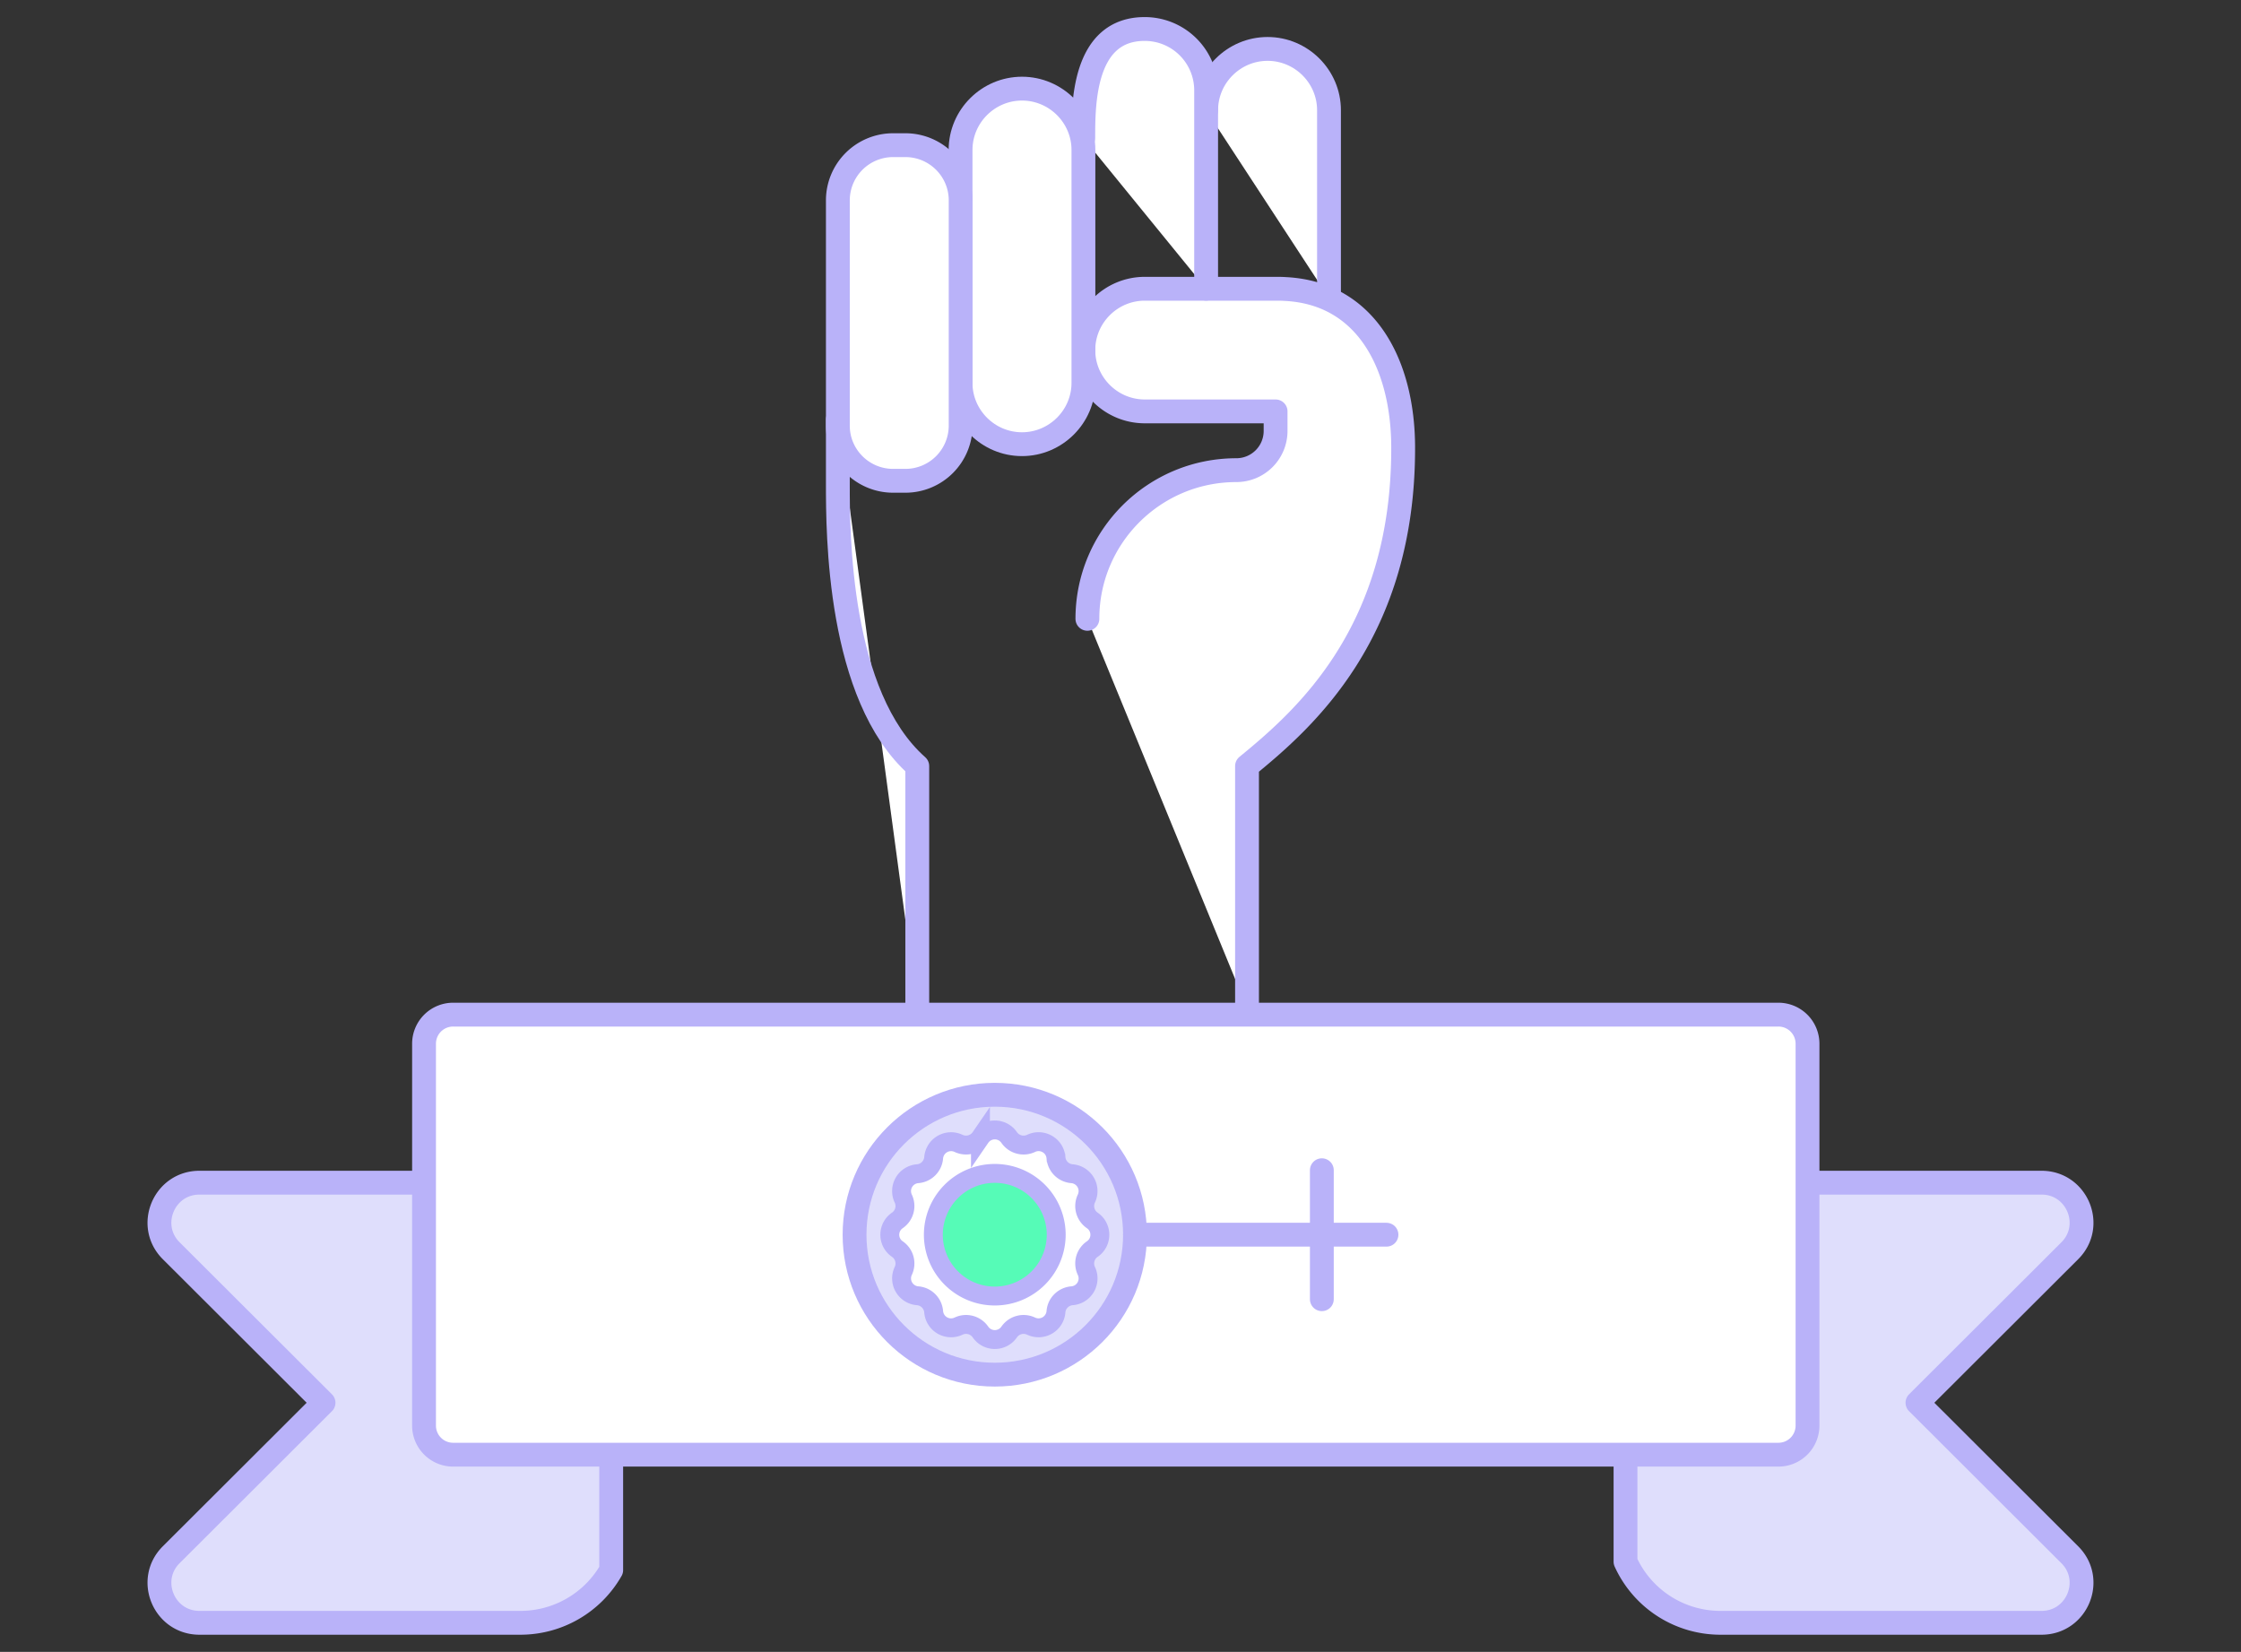
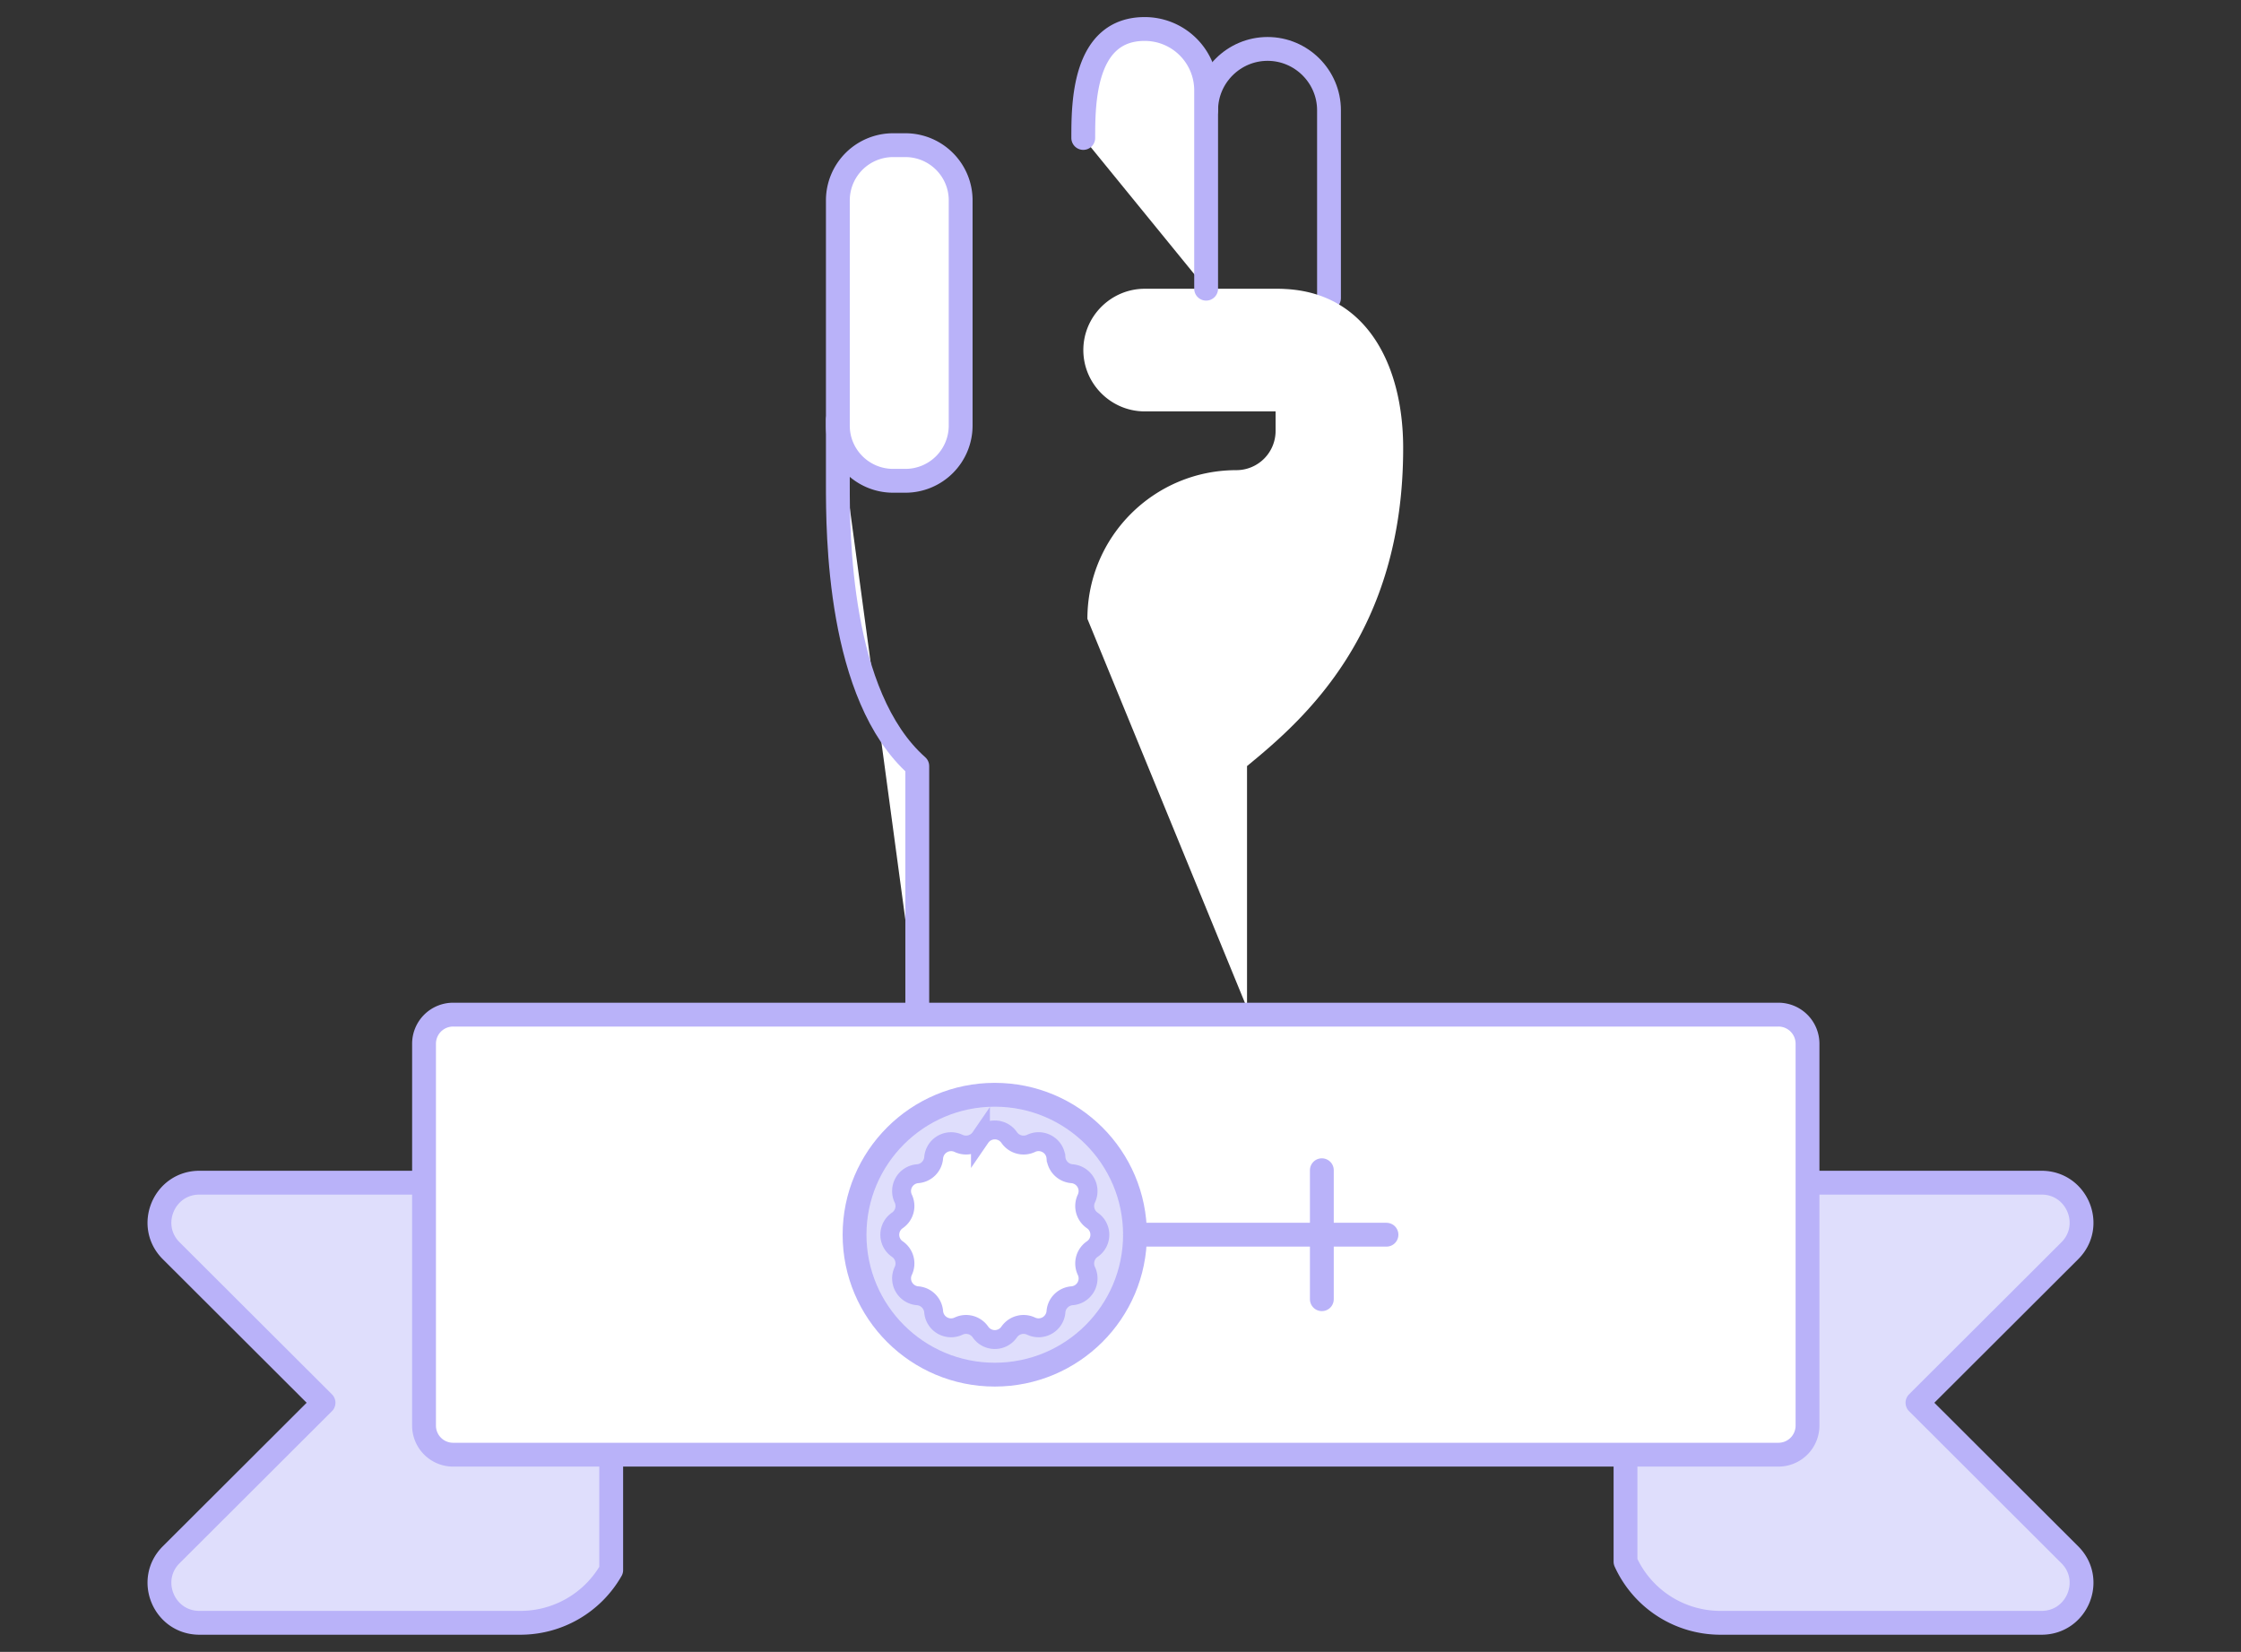
<svg xmlns="http://www.w3.org/2000/svg" width="175" height="129" fill="none">
  <rect width="100%" height="100%" fill="#333333" stroke="none" />
-   <path fill="#fff" d="M103.782 23.282V8.608c0-2.63-2.156-4.788-4.797-4.788-2.635 0-4.797 2.152-4.797 4.788" />
  <path stroke="#B9B2F9" stroke-linecap="round" stroke-linejoin="round" stroke-width="1.861" d="M103.782 23.282V8.608c0-2.63-2.156-4.788-4.797-4.788-2.635 0-4.797 2.152-4.797 4.788" />
  <path fill="#fff" d="M71.63 78.716V59.825c-6.202-5.49-6.202-18.259-6.202-22.03v-5.03" />
  <path stroke="#B9B2F9" stroke-linecap="round" stroke-linejoin="round" stroke-width="1.861" d="M71.63 78.716V59.825c-6.202-5.49-6.202-18.259-6.202-22.03v-5.03" />
  <path fill="#fff" d="M97.38 78.715v-18.89c4.469-3.66 12.224-10.408 12.193-24.895-.013-6.37-2.815-12.026-9.185-12.36-.205-.013-.41-.02-.621-.02H89.395c-2.635 0-4.797 2.153-4.797 4.789 0 2.63 2.156 4.788 4.797 4.788h10.216v1.531a3.063 3.063 0 0 1-3.063 3.058c-6.426 0-11.633 5.197-11.633 11.61" />
-   <path stroke="#B9B2F9" stroke-linecap="round" stroke-linejoin="round" stroke-width="1.861" d="M97.38 78.715v-18.89c4.469-3.66 12.224-10.408 12.193-24.895-.013-6.37-2.815-12.026-9.185-12.36-.205-.013-.41-.02-.621-.02H89.395c-2.635 0-4.797 2.153-4.797 4.789 0 2.63 2.156 4.788 4.797 4.788h10.216v1.531a3.063 3.063 0 0 1-3.063 3.058c-6.426 0-11.633 5.197-11.633 11.61" />
  <path fill="#fff" d="M94.187 22.544V7.052a4.792 4.792 0 0 0-4.798-4.788c-4.797 0-4.797 5.873-4.797 8.509" />
  <path stroke="#B9B2F9" stroke-linecap="round" stroke-linejoin="round" stroke-width="1.861" d="M94.187 22.544V7.052a4.792 4.792 0 0 0-4.798-4.788c-4.797 0-4.797 5.873-4.797 8.509" />
-   <path fill="#fff" d="M75.01 29.9c0 2.63 2.156 4.788 4.797 4.788 2.635 0 4.798-2.152 4.798-4.788V11.71c0-2.63-2.157-4.788-4.798-4.788-2.635 0-4.797 2.152-4.797 4.788v3.696" />
-   <path stroke="#B9B2F9" stroke-linecap="round" stroke-linejoin="round" stroke-width="1.861" d="M75.01 29.9c0 2.63 2.156 4.788 4.797 4.788 2.635 0 4.798-2.152 4.798-4.788V11.71c0-2.63-2.157-4.788-4.798-4.788-2.635 0-4.797 2.152-4.797 4.788v3.696" />
  <path fill="#fff" stroke="#B9B2F9" stroke-linecap="round" stroke-linejoin="round" stroke-width="1.861" d="M69.748 37.547h.95a4.315 4.315 0 0 0 4.32-4.31v-17.59c0-2.38-1.934-4.31-4.32-4.31h-.95a4.315 4.315 0 0 0-4.32 4.31v17.59c0 2.38 1.935 4.31 4.32 4.31Z" />
  <path fill="#DFDEFC" d="M47.729 113.601v9.011a8.16 8.16 0 0 1-7.103 4.118h-25.05c-2.778 0-4.17-3.355-2.206-5.315l11.894-11.87-11.894-11.87c-1.964-1.96-.572-5.316 2.206-5.316h17.537" />
  <path stroke="#B9B2F9" stroke-linecap="round" stroke-linejoin="round" stroke-width="1.861" d="M47.729 113.601v9.011a8.16 8.16 0 0 1-7.103 4.118h-25.05c-2.778 0-4.17-3.355-2.206-5.315l11.894-11.87-11.894-11.87c-1.964-1.96-.572-5.316 2.206-5.316h17.537" />
  <path fill="#DFDEFC" d="M126.936 113.601v8.354a8.139 8.139 0 0 0 7.438 4.775h25.05c2.778 0 4.17-3.355 2.206-5.315l-11.894-11.87 11.894-11.87c1.964-1.96.572-5.316-2.206-5.316h-18.27" />
  <path stroke="#B9B2F9" stroke-linecap="round" stroke-linejoin="round" stroke-width="1.861" d="M126.936 113.601v8.354a8.139 8.139 0 0 0 7.438 4.775h25.05c2.778 0 4.17-3.355 2.206-5.315l-11.894-11.87 11.894-11.87c1.964-1.96.572-5.316-2.206-5.316h-18.27" />
  <path fill="#fff" stroke="#B9B2F9" stroke-linecap="round" stroke-linejoin="round" stroke-width="1.861" d="M138.874 79.236H35.388a2.272 2.272 0 0 0-2.275 2.27v29.825a2.272 2.272 0 0 0 2.275 2.27h103.486a2.273 2.273 0 0 0 2.275-2.27V81.506a2.273 2.273 0 0 0-2.275-2.27Z" />
  <path fill="#DFDEFC" stroke="#B9B2F9" stroke-linecap="round" stroke-linejoin="round" stroke-width="1.861" d="M77.682 107.35c6.047 0 10.95-4.893 10.95-10.928 0-6.035-4.903-10.928-10.95-10.928s-10.95 4.893-10.95 10.928c0 6.035 4.903 10.928 10.95 10.928Z" />
  <path stroke="#B9B2F9" stroke-linecap="round" stroke-linejoin="round" stroke-width="1.861" d="M88.633 96.422h19.637M103.223 91.387v10.072" />
  <path fill="#fff" stroke="#B9B2F9" stroke-miterlimit="10" stroke-width="1.476" d="M78.807 88.831a1.367 1.367 0 0 0 1.71.459c.863-.41 1.87.167 1.944 1.122a1.362 1.362 0 0 0 1.25 1.247 1.362 1.362 0 0 1 1.124 1.941 1.361 1.361 0 0 0 .46 1.706c.79.54.79 1.7 0 2.239a1.36 1.36 0 0 0-.46 1.705 1.359 1.359 0 0 1-1.125 1.941c-.664.056-1.199.583-1.249 1.247a1.365 1.365 0 0 1-1.945 1.123 1.366 1.366 0 0 0-1.709.458 1.36 1.36 0 0 1-2.243 0 1.366 1.366 0 0 0-1.709-.458 1.363 1.363 0 0 1-1.945-1.123 1.363 1.363 0 0 0-1.25-1.247 1.361 1.361 0 0 1-1.124-1.94 1.36 1.36 0 0 0-.46-1.706c-.789-.54-.789-1.7 0-2.24a1.36 1.36 0 0 0 .46-1.705 1.36 1.36 0 0 1 1.125-1.941 1.362 1.362 0 0 0 1.249-1.247 1.365 1.365 0 0 1 1.945-1.122c.603.285 1.33.093 1.709-.459a1.36 1.36 0 0 1 2.243 0Z" />
-   <path fill="#56FBB7" stroke="#B9B2F9" stroke-miterlimit="10" stroke-width="1.476" d="M77.682 101.211a4.793 4.793 0 0 0 4.798-4.788 4.793 4.793 0 0 0-4.798-4.788 4.793 4.793 0 0 0-4.797 4.788 4.793 4.793 0 0 0 4.797 4.788Z" />
</svg>